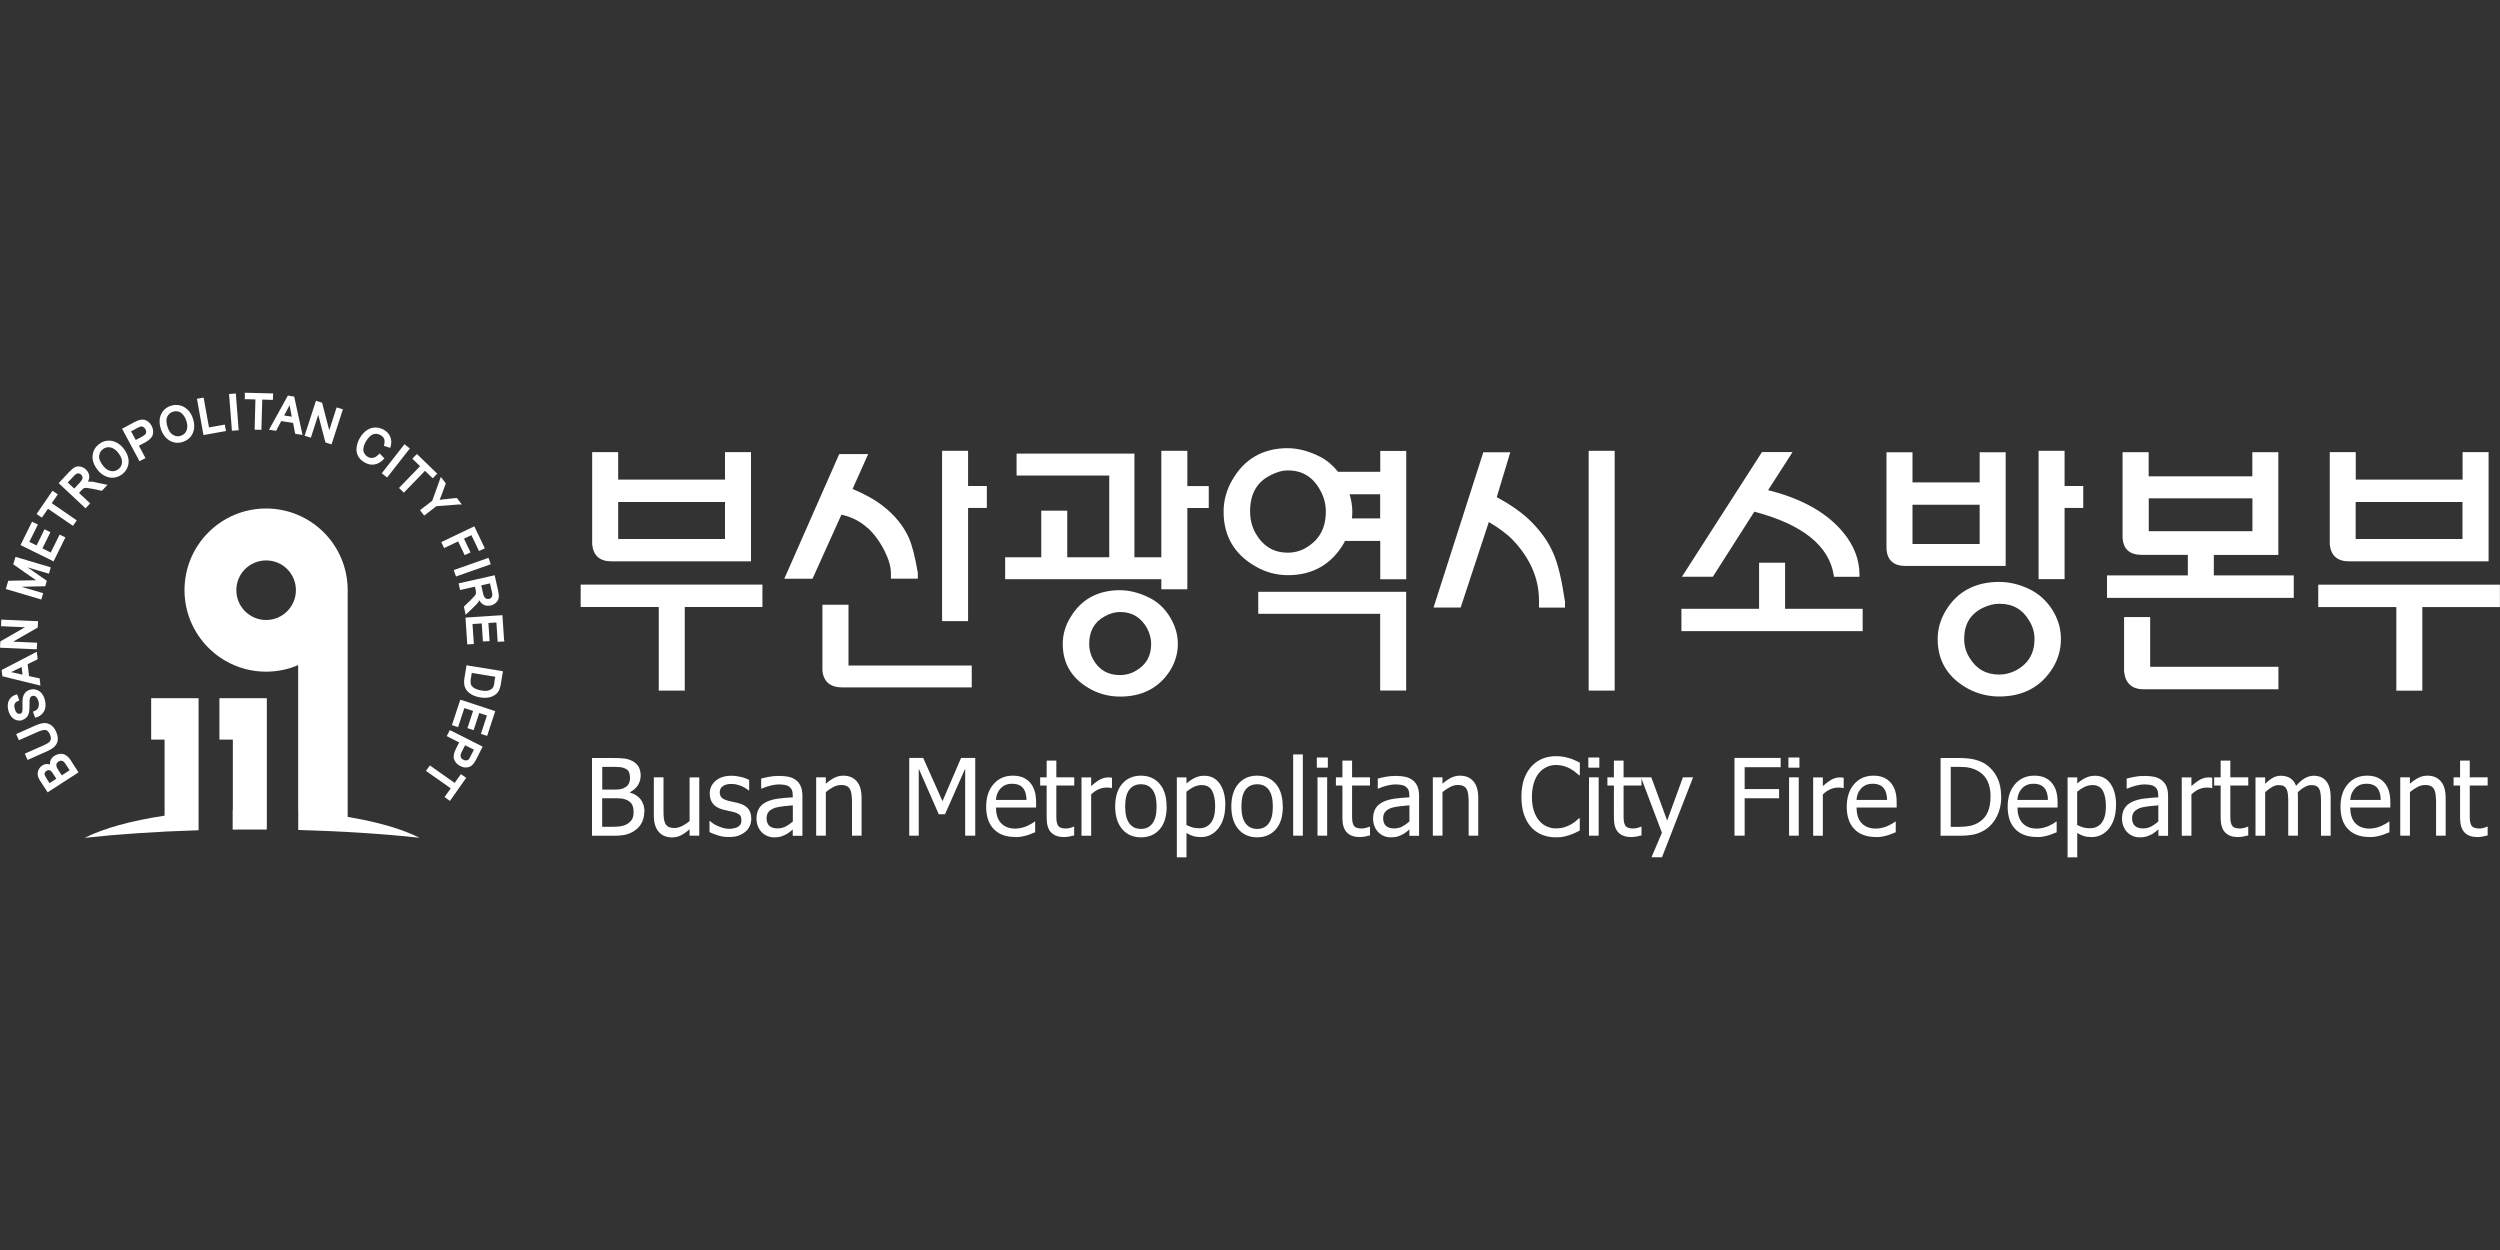
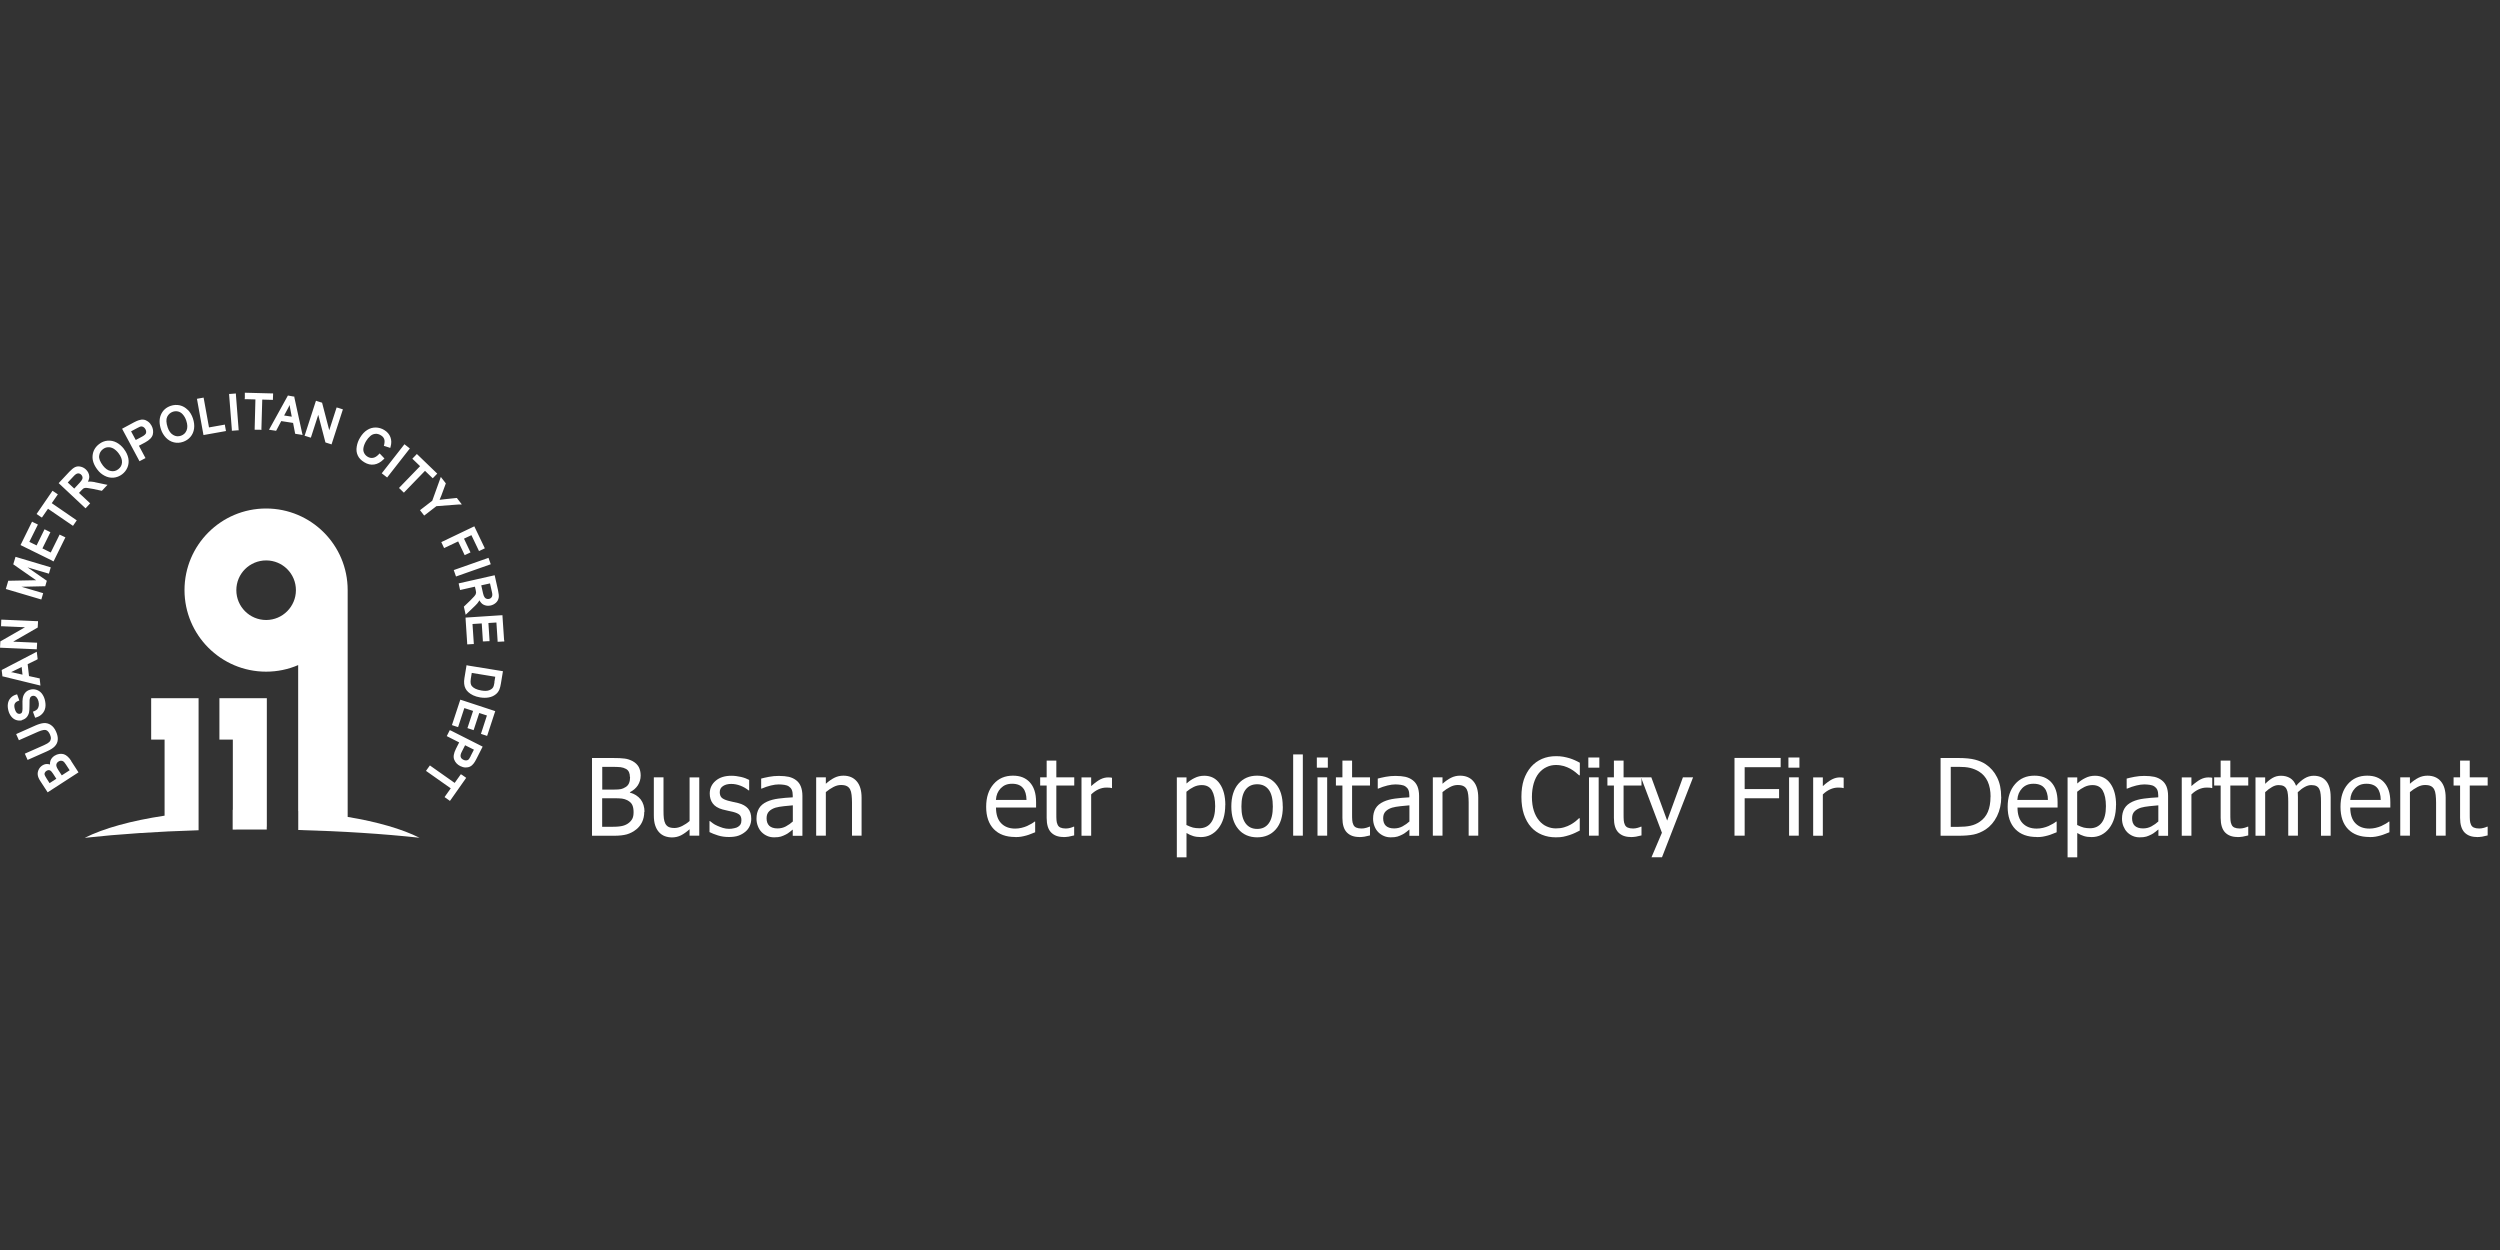
<svg xmlns="http://www.w3.org/2000/svg" id="Layer_1" data-name="Layer 1" viewBox="0 0 300 150">
  <rect x="0" y="0" width="300" height="150" fill="#333333" stroke="none" />
  <defs>
    <style>
      .cls-1 {
        fill: #fff;
      }
    </style>
  </defs>
  <g>
    <path class="cls-1" d="M77.31,97.42c0,.46-.09.87-.26,1.23-.17.36-.41.65-.7.88-.35.28-.72.47-1.12.59-.4.11-.91.17-1.54.17h-2.65v-9.33h2.45c.66,0,1.15.02,1.48.07.33.04.64.15.95.31.33.18.57.42.73.7.15.29.23.63.23,1.02,0,.44-.12.83-.34,1.18-.23.35-.55.62-.95.82v.05c.55.15.98.43,1.29.82.3.4.46.9.46,1.49ZM75.59,93.24c0-.22-.04-.42-.11-.58-.08-.17-.19-.3-.36-.39-.2-.11-.42-.18-.66-.21-.24-.02-.58-.04-1.01-.04h-1.18v2.73h1.4c.39,0,.67-.02.85-.06.18-.04.37-.12.57-.25.19-.12.32-.28.4-.48.08-.2.12-.44.12-.73ZM76.03,97.47c0-.35-.05-.64-.15-.86-.1-.23-.3-.42-.6-.58-.2-.1-.41-.17-.64-.2-.23-.03-.56-.04-.98-.04h-1.4v3.43h1c.54,0,.96-.02,1.28-.08.31-.05.58-.16.82-.32.23-.16.4-.35.51-.55.11-.21.16-.47.16-.8Z" />
    <path class="cls-1" d="M83.91,100.28h-1.16v-.77c-.36.32-.7.56-1.03.73-.32.16-.68.25-1.08.25-.3,0-.59-.05-.86-.15-.27-.1-.5-.26-.7-.48-.2-.22-.35-.49-.46-.82-.11-.33-.16-.73-.16-1.21v-4.55h1.16v3.99c0,.37.01.68.04.93.03.24.09.46.18.64.1.18.23.31.39.39.16.08.4.13.71.13.29,0,.59-.08.92-.24.32-.16.62-.36.89-.6v-5.23h1.16v7Z" />
    <path class="cls-1" d="M87.46,100.44c-.47,0-.9-.06-1.31-.19-.41-.13-.74-.26-1.01-.4v-1.32h.06c.1.08.22.17.35.27.13.1.31.2.54.3.2.09.42.17.66.25.24.07.49.11.74.11.19,0,.39-.02.6-.07.21-.04.37-.1.47-.17.15-.1.25-.2.31-.31.06-.11.1-.27.1-.49,0-.28-.07-.5-.22-.64-.15-.14-.42-.26-.8-.36-.15-.04-.35-.08-.59-.13-.24-.05-.46-.1-.67-.16-.53-.15-.92-.39-1.16-.72-.24-.32-.36-.72-.36-1.18,0-.63.24-1.14.71-1.54.47-.4,1.1-.6,1.88-.6.39,0,.77.05,1.16.14.39.09.72.22.98.36v1.26h-.06c-.3-.24-.63-.43-.99-.57-.37-.14-.73-.21-1.11-.21s-.71.08-.97.25c-.26.16-.4.41-.4.74,0,.29.08.51.23.66.16.15.41.26.75.36.17.05.37.09.58.14.21.04.44.1.67.15.51.13.9.35,1.16.65.26.3.39.71.39,1.23,0,.3-.06.59-.18.86-.12.27-.29.5-.52.69-.25.21-.53.37-.84.48-.31.11-.71.16-1.18.16Z" />
    <path class="cls-1" d="M95.14,99.54c-.1.07-.22.17-.38.3-.16.13-.31.23-.46.3-.21.11-.41.19-.6.25-.19.06-.46.09-.81.09-.29,0-.56-.05-.81-.16-.26-.11-.48-.26-.68-.46-.19-.19-.34-.43-.45-.71-.11-.28-.17-.58-.17-.9,0-.49.1-.9.3-1.24.2-.34.52-.61.96-.81.39-.18.85-.3,1.38-.37.53-.07,1.1-.12,1.71-.15v-.23c0-.28-.04-.5-.12-.68-.08-.17-.2-.3-.35-.4-.15-.1-.33-.16-.55-.19-.22-.03-.44-.05-.66-.05-.27,0-.59.04-.95.13-.36.09-.73.21-1.09.37h-.07v-1.2c.22-.06.52-.13.93-.21.4-.08.8-.11,1.19-.11.48,0,.88.04,1.2.11.33.08.62.21.88.41.25.19.44.44.56.75.12.31.19.68.19,1.12v4.8h-1.16v-.74ZM95.14,98.57v-1.93c-.28.03-.63.06-1.05.1-.42.04-.77.11-1.03.18-.31.1-.57.24-.77.44-.2.2-.3.47-.3.83,0,.4.11.7.33.91.22.2.55.31.98.31.37,0,.7-.08,1-.24.3-.16.58-.36.84-.59Z" />
    <path class="cls-1" d="M103.4,100.28h-1.16v-3.99c0-.32-.02-.62-.05-.9-.03-.28-.09-.5-.18-.67-.1-.18-.23-.31-.4-.39-.17-.09-.4-.13-.7-.13s-.59.08-.9.24c-.31.16-.61.36-.91.61v5.23h-1.16v-7h1.16v.77c.35-.31.69-.55,1.03-.72.34-.17.7-.25,1.08-.25.68,0,1.22.23,1.6.68.39.45.58,1.11.58,1.97v4.55Z" />
-     <path class="cls-1" d="M117.04,100.28h-1.22v-8.04l-2.42,5.47h-.75l-2.4-5.47v8.04h-1.14v-9.33h1.67l2.32,5.19,2.23-5.19h1.7v9.33Z" />
    <path class="cls-1" d="M121.83,100.44c-1.1,0-1.96-.31-2.57-.94-.61-.63-.92-1.52-.92-2.68s.3-2.05.89-2.73c.59-.68,1.36-1.01,2.32-1.01.43,0,.81.06,1.14.19.33.13.62.32.87.59.25.27.44.59.57.98.13.39.2.86.2,1.42v.64h-4.81c0,.82.2,1.45.61,1.88.41.43.97.65,1.69.65.26,0,.51-.03.76-.09.25-.06.47-.13.67-.22.21-.1.39-.19.54-.28.15-.09.27-.17.36-.25h.07v1.28c-.14.05-.31.12-.51.2-.2.08-.38.15-.55.19-.23.06-.43.11-.62.14-.18.03-.42.05-.7.05ZM123.18,95.99c0-.32-.05-.59-.11-.82-.07-.23-.16-.43-.29-.58-.14-.18-.31-.31-.53-.4-.21-.09-.48-.14-.79-.14s-.57.05-.79.14c-.22.09-.41.23-.59.41-.17.18-.31.39-.4.61-.09.22-.15.48-.17.78h3.67Z" />
    <path class="cls-1" d="M127.62,100.44c-.64,0-1.13-.18-1.49-.55-.36-.37-.53-.95-.53-1.74v-3.89h-.78v-.98h.78v-2.01h1.16v2.01h2.15v.98h-2.15v3.35c0,.36,0,.63.02.83.01.19.06.37.14.54.07.15.18.26.34.33.16.07.37.11.64.11.19,0,.37-.03.55-.08.18-.05.31-.1.38-.14h.07v1.05c-.22.06-.44.11-.67.15-.23.03-.43.05-.62.05Z" />
    <path class="cls-1" d="M133.45,94.57h-.06c-.09-.03-.18-.04-.28-.05-.1,0-.21-.01-.35-.01-.31,0-.63.07-.94.21-.31.14-.6.34-.88.61v4.96h-1.16v-7h1.16v1.04c.43-.38.8-.65,1.11-.81.32-.16.62-.23.92-.23.12,0,.21,0,.27.01.06,0,.13.02.2.03v1.25Z" />
-     <path class="cls-1" d="M140,96.79c0,1.18-.28,2.09-.84,2.73-.56.64-1.31.96-2.24.96s-1.72-.33-2.27-1c-.55-.66-.83-1.56-.83-2.7s.28-2.08.85-2.73c.57-.65,1.32-.97,2.24-.97s1.68.32,2.24.97c.56.65.84,1.56.84,2.73ZM138.79,96.79c0-.91-.16-1.58-.49-2.02-.33-.44-.79-.66-1.39-.66s-1.07.22-1.4.66c-.33.44-.49,1.11-.49,2.02s.16,1.54.49,2c.33.45.79.68,1.4.68s1.06-.22,1.39-.67c.33-.45.49-1.11.49-2.01Z" />
    <path class="cls-1" d="M147.03,96.61c0,1.17-.28,2.1-.83,2.8-.55.69-1.25,1.04-2.1,1.04-.34,0-.65-.04-.91-.12-.26-.08-.54-.2-.81-.37v2.92h-1.16v-9.59h1.16v.73c.29-.26.61-.49.97-.66.35-.18.74-.27,1.16-.27.8,0,1.42.32,1.86.96.45.64.67,1.49.67,2.57ZM145.82,96.74c0-.8-.13-1.42-.38-1.87-.25-.44-.66-.66-1.23-.66-.33,0-.65.07-.96.22-.31.15-.6.34-.88.58v3.99c.31.15.57.25.79.31.22.05.47.08.75.08.6,0,1.08-.22,1.41-.67.34-.45.5-1.11.5-1.97Z" />
    <path class="cls-1" d="M153.94,96.79c0,1.18-.28,2.09-.84,2.73-.56.64-1.31.96-2.24.96s-1.72-.33-2.27-1c-.55-.66-.83-1.56-.83-2.7s.28-2.08.85-2.73c.57-.65,1.32-.97,2.24-.97s1.68.32,2.24.97c.56.65.84,1.56.84,2.73ZM152.74,96.79c0-.91-.16-1.58-.49-2.02-.33-.44-.79-.66-1.39-.66s-1.07.22-1.4.66c-.33.44-.49,1.11-.49,2.02s.16,1.54.49,2c.33.45.79.68,1.4.68s1.06-.22,1.39-.67c.33-.45.49-1.11.49-2.01Z" />
    <path class="cls-1" d="M156.34,100.28h-1.16v-9.75h1.16v9.75Z" />
    <path class="cls-1" d="M159.34,92.12h-1.32v-1.22h1.32v1.22ZM159.26,100.28h-1.16v-7h1.16v7Z" />
    <path class="cls-1" d="M163.11,100.44c-.64,0-1.13-.18-1.49-.55-.36-.37-.53-.95-.53-1.74v-3.89h-.78v-.98h.78v-2.01h1.16v2.01h2.15v.98h-2.15v3.35c0,.36,0,.63.02.83.01.19.06.37.14.54.07.15.18.26.34.33.16.07.37.11.64.11.19,0,.37-.03.55-.08.18-.05.31-.1.39-.14h.07v1.05c-.22.06-.44.11-.67.15-.23.03-.43.05-.62.05Z" />
    <path class="cls-1" d="M169.13,99.54c-.1.07-.22.17-.38.3-.16.13-.31.23-.46.3-.21.11-.41.19-.6.25-.19.06-.46.09-.81.09-.28,0-.56-.05-.81-.16-.26-.11-.48-.26-.68-.46-.19-.19-.34-.43-.45-.71-.11-.28-.17-.58-.17-.9,0-.49.1-.9.3-1.24.2-.34.52-.61.96-.81.39-.18.85-.3,1.38-.37.53-.07,1.1-.12,1.71-.15v-.23c0-.28-.04-.5-.12-.68-.08-.17-.2-.3-.35-.4-.15-.1-.33-.16-.55-.19-.21-.03-.44-.05-.66-.05-.27,0-.59.04-.95.13-.37.09-.73.21-1.09.37h-.07v-1.2c.22-.06.52-.13.93-.21.4-.08.8-.11,1.19-.11.48,0,.88.04,1.2.11.33.08.62.21.88.41.25.19.44.44.57.75.12.31.19.68.19,1.12v4.8h-1.16v-.74ZM169.13,98.57v-1.93c-.28.03-.63.06-1.05.1-.42.04-.77.11-1.03.18-.31.1-.57.24-.77.44-.2.2-.3.47-.3.83,0,.4.11.7.33.91.22.2.55.31.98.31.37,0,.7-.08,1-.24.3-.16.58-.36.84-.59Z" />
    <path class="cls-1" d="M177.4,100.28h-1.16v-3.99c0-.32-.02-.62-.05-.9-.03-.28-.09-.5-.18-.67-.1-.18-.23-.31-.4-.39-.17-.09-.4-.13-.7-.13s-.59.08-.9.24c-.31.16-.61.36-.91.61v5.23h-1.16v-7h1.16v.77c.35-.31.69-.55,1.03-.72.34-.17.7-.25,1.08-.25.68,0,1.22.23,1.6.68.39.45.58,1.11.58,1.97v4.55Z" />
    <path class="cls-1" d="M186.71,100.48c-.61,0-1.16-.1-1.67-.31-.51-.21-.95-.51-1.31-.92-.37-.41-.65-.92-.86-1.53-.2-.61-.3-1.31-.3-2.1s.1-1.47.29-2.06c.2-.58.48-1.09.86-1.53.37-.42.81-.74,1.31-.96.51-.22,1.07-.33,1.7-.33.31,0,.6.02.87.07.27.05.52.11.75.18.2.06.4.14.61.23.21.09.41.2.62.31v1.5h-.1c-.11-.1-.25-.22-.42-.36-.17-.14-.38-.28-.62-.42-.24-.13-.49-.23-.77-.32-.28-.08-.6-.13-.96-.13-.39,0-.77.08-1.12.25-.35.16-.66.41-.93.73-.26.32-.46.72-.61,1.21-.14.48-.22,1.03-.22,1.64,0,.64.08,1.2.23,1.66.15.47.36.86.63,1.18.26.31.56.55.91.7.35.16.72.24,1.1.24.36,0,.69-.04.99-.13.3-.09.57-.2.81-.34.23-.13.42-.27.59-.4.17-.14.3-.26.39-.35h.09v1.48c-.2.1-.39.19-.57.28-.18.09-.4.17-.66.26-.27.09-.52.15-.75.2-.23.05-.53.07-.9.07Z" />
    <path class="cls-1" d="M191.92,92.12h-1.32v-1.22h1.32v1.22ZM191.84,100.28h-1.16v-7h1.16v7Z" />
    <path class="cls-1" d="M195.69,100.44c-.64,0-1.13-.18-1.49-.55-.36-.37-.53-.95-.53-1.74v-3.89h-.78v-.98h.78v-2.01h1.16v2.01h2.15v.98h-2.15v3.35c0,.36,0,.63.02.83.01.19.06.37.14.54.07.15.18.26.34.33.16.07.37.11.64.11.19,0,.37-.03.55-.08.18-.05.31-.1.39-.14h.07v1.05c-.22.06-.44.11-.67.15-.23.03-.43.05-.62.05Z" />
    <path class="cls-1" d="M203.17,93.28l-3.73,9.59h-1.26l1.25-2.94-2.51-6.65h1.24l1.9,5.19,1.89-5.19h1.23Z" />
    <path class="cls-1" d="M213.67,92.06h-4.31v2.63h4.13v1.1h-4.13v4.49h-1.22v-9.33h5.54v1.1Z" />
    <path class="cls-1" d="M215.93,92.12h-1.32v-1.22h1.32v1.22ZM215.85,100.28h-1.16v-7h1.16v7Z" />
    <path class="cls-1" d="M221.25,94.57h-.06c-.09-.03-.18-.04-.28-.05-.1,0-.21-.01-.35-.01-.31,0-.63.07-.94.21-.31.14-.6.34-.88.61v4.96h-1.16v-7h1.16v1.04c.43-.38.8-.65,1.11-.81.32-.16.62-.23.92-.23.12,0,.21,0,.27.01.06,0,.13.02.2.03v1.25Z" />
-     <path class="cls-1" d="M225.1,100.44c-1.1,0-1.96-.31-2.57-.94-.61-.63-.92-1.52-.92-2.68s.3-2.05.89-2.73c.59-.68,1.36-1.01,2.32-1.01.43,0,.81.06,1.14.19.33.13.62.32.87.59.25.27.44.59.57.98.13.39.2.86.2,1.42v.64h-4.81c0,.82.2,1.45.61,1.88.41.43.97.65,1.69.65.26,0,.51-.03.76-.09.25-.06.47-.13.67-.22.21-.1.39-.19.54-.28.15-.09.27-.17.36-.25h.07v1.28c-.14.05-.31.12-.51.2-.2.08-.39.15-.55.19-.23.06-.43.11-.62.14-.18.03-.42.05-.7.05ZM226.45,95.99c0-.32-.05-.59-.11-.82-.07-.23-.16-.43-.29-.58-.14-.18-.31-.31-.53-.4-.21-.09-.48-.14-.79-.14s-.58.05-.79.14c-.22.09-.42.23-.59.41-.17.18-.31.39-.4.61-.09.22-.15.48-.17.78h3.67Z" />
    <path class="cls-1" d="M240.15,95.63c0,.85-.17,1.62-.51,2.31-.34.69-.8,1.22-1.37,1.6-.47.3-.94.5-1.42.6-.48.1-1.1.15-1.85.15h-2.13v-9.33h2.1c.87,0,1.55.07,2.04.2.49.13.92.31,1.26.54.6.4,1.06.93,1.38,1.58.33.66.49,1.44.49,2.35ZM238.87,95.61c0-.72-.12-1.33-.35-1.84-.24-.51-.58-.9-1.05-1.19-.33-.2-.68-.34-1.05-.43-.37-.09-.83-.13-1.39-.13h-.94v7.2h.94c.55,0,1.02-.04,1.43-.13.41-.09.78-.25,1.12-.49.43-.29.75-.68.96-1.17.21-.49.32-1.09.32-1.82Z" />
    <path class="cls-1" d="M244.41,100.44c-1.1,0-1.96-.31-2.57-.94-.61-.63-.92-1.52-.92-2.68s.3-2.05.89-2.73c.59-.68,1.36-1.01,2.32-1.01.43,0,.81.06,1.14.19.33.13.62.32.87.59.25.27.44.59.57.98.13.39.2.86.2,1.42v.64h-4.81c0,.82.2,1.45.61,1.88.41.43.97.65,1.69.65.26,0,.51-.03.76-.09.25-.06.47-.13.67-.22.21-.1.39-.19.54-.28.15-.09.27-.17.36-.25h.07v1.28c-.14.05-.31.12-.51.2-.2.08-.38.15-.55.19-.23.06-.43.11-.62.14-.18.03-.42.05-.7.05ZM245.75,95.99c0-.32-.04-.59-.11-.82-.07-.23-.16-.43-.29-.58-.14-.18-.31-.31-.53-.4-.21-.09-.48-.14-.79-.14s-.58.05-.79.14c-.22.09-.42.23-.59.41-.17.18-.31.39-.4.61-.09.22-.15.48-.17.78h3.67Z" />
    <path class="cls-1" d="M253.92,96.61c0,1.17-.28,2.1-.83,2.8-.55.69-1.25,1.04-2.1,1.04-.34,0-.65-.04-.91-.12-.26-.08-.54-.2-.81-.37v2.92h-1.16v-9.59h1.16v.73c.29-.26.61-.49.97-.66.35-.18.74-.27,1.16-.27.79,0,1.42.32,1.86.96.45.64.67,1.49.67,2.57ZM252.71,96.74c0-.8-.13-1.42-.38-1.87-.25-.44-.66-.66-1.23-.66-.33,0-.65.07-.96.22-.31.15-.6.34-.88.58v3.99c.31.15.57.25.79.31.22.05.47.08.75.08.6,0,1.07-.22,1.41-.67.34-.45.5-1.11.5-1.97Z" />
    <path class="cls-1" d="M259,99.54c-.1.07-.22.17-.38.3-.16.13-.31.23-.46.3-.21.11-.41.19-.6.25-.19.06-.46.09-.81.09-.28,0-.56-.05-.81-.16-.26-.11-.48-.26-.68-.46-.19-.19-.33-.43-.45-.71-.11-.28-.17-.58-.17-.9,0-.49.1-.9.3-1.24.2-.34.52-.61.96-.81.39-.18.85-.3,1.38-.37.53-.07,1.1-.12,1.71-.15v-.23c0-.28-.04-.5-.12-.68-.08-.17-.2-.3-.35-.4-.15-.1-.33-.16-.55-.19-.22-.03-.44-.05-.66-.05-.27,0-.59.04-.95.13-.36.09-.73.21-1.09.37h-.07v-1.2c.22-.06.52-.13.93-.21.4-.08.8-.11,1.19-.11.48,0,.88.04,1.21.11.33.08.62.21.88.41.25.19.44.44.57.75.12.31.19.68.19,1.12v4.8h-1.16v-.74ZM259,98.57v-1.93c-.28.03-.63.06-1.05.1-.42.04-.77.11-1.03.18-.31.1-.57.24-.77.44-.2.2-.3.47-.3.83,0,.4.11.7.33.91.22.2.55.31.98.31.37,0,.7-.08,1-.24.3-.16.58-.36.84-.59Z" />
    <path class="cls-1" d="M265.48,94.57h-.06c-.09-.03-.18-.04-.28-.05-.1,0-.21-.01-.35-.01-.31,0-.63.07-.94.21-.31.14-.6.34-.88.61v4.96h-1.16v-7h1.16v1.04c.43-.38.8-.65,1.11-.81.32-.16.62-.23.92-.23.12,0,.21,0,.27.01.06,0,.13.02.2.03v1.25Z" />
    <path class="cls-1" d="M268.5,100.44c-.64,0-1.13-.18-1.49-.55-.35-.37-.53-.95-.53-1.74v-3.89h-.78v-.98h.78v-2.01h1.16v2.01h2.15v.98h-2.15v3.35c0,.36,0,.63.02.83.01.19.06.37.14.54.07.15.18.26.34.33.16.07.37.11.64.11.19,0,.37-.03.55-.08.18-.05.31-.1.39-.14h.07v1.05c-.22.06-.44.11-.67.15-.23.03-.43.05-.62.05Z" />
    <path class="cls-1" d="M278.52,100.28v-4.05c0-.32-.01-.62-.04-.89-.02-.27-.08-.49-.16-.64-.08-.17-.2-.29-.35-.37-.15-.08-.36-.12-.62-.12-.24,0-.5.07-.77.22-.28.15-.56.36-.85.64,0,.07,0,.16.01.25,0,.1.01.21.01.35v4.61h-1.16v-4.05c0-.32-.01-.62-.04-.89-.02-.27-.08-.49-.16-.64-.08-.17-.2-.29-.35-.37-.15-.08-.36-.12-.62-.12s-.52.08-.79.24c-.28.16-.55.36-.81.61v5.23h-1.16v-7h1.16v.77c.31-.31.61-.55.91-.72.3-.17.63-.25.99-.25.41,0,.77.09,1.09.28.32.19.56.5.72.93.35-.4.69-.7,1.03-.9.33-.2.7-.31,1.09-.31.3,0,.57.05.81.14.24.09.46.25.64.45.19.21.33.48.43.8.1.32.15.72.15,1.2v4.61h-1.16Z" />
    <path class="cls-1" d="M284.34,100.44c-1.1,0-1.96-.31-2.57-.94-.61-.63-.91-1.52-.91-2.68s.29-2.05.88-2.73c.59-.68,1.36-1.01,2.32-1.01.43,0,.81.06,1.14.19.33.13.62.32.87.59.25.27.44.59.57.98.13.39.2.86.2,1.42v.64h-4.81c0,.82.2,1.45.61,1.88.41.43.97.65,1.69.65.26,0,.51-.03.76-.09.25-.06.47-.13.67-.22.21-.1.39-.19.54-.28.15-.09.27-.17.36-.25h.07v1.28c-.14.05-.31.12-.51.2-.2.08-.39.15-.55.19-.23.06-.43.11-.62.14-.18.03-.42.05-.7.05ZM285.69,95.99c0-.32-.05-.59-.11-.82-.07-.23-.16-.43-.28-.58-.14-.18-.31-.31-.53-.4-.21-.09-.48-.14-.79-.14s-.57.05-.79.14c-.22.09-.42.23-.59.41-.17.18-.31.39-.4.61-.09.22-.15.48-.17.78h3.67Z" />
    <path class="cls-1" d="M293.49,100.28h-1.16v-3.99c0-.32-.02-.62-.05-.9-.03-.28-.09-.5-.18-.67-.1-.18-.23-.31-.4-.39-.17-.09-.4-.13-.7-.13s-.59.08-.9.24c-.31.16-.61.36-.91.61v5.23h-1.16v-7h1.16v.77c.35-.31.69-.55,1.03-.72.34-.17.7-.25,1.08-.25.68,0,1.22.23,1.6.68.39.45.58,1.11.58,1.97v4.55Z" />
    <path class="cls-1" d="M297.23,100.44c-.64,0-1.13-.18-1.49-.55-.35-.37-.53-.95-.53-1.74v-3.89h-.78v-.98h.78v-2.01h1.16v2.01h2.15v.98h-2.15v3.35c0,.36,0,.63.02.83.01.19.06.37.14.54.07.15.18.26.34.33.16.07.37.11.64.11.19,0,.37-.03.55-.08.18-.05.31-.1.39-.14h.07v1.05c-.22.06-.44.11-.67.15-.23.03-.43.05-.62.05Z" />
  </g>
  <g>
    <g>
      <path class="cls-1" d="M18.14,88.75h1.61v9.13c-3.99.6-7.33,1.52-9.58,2.66,4.11-.45,8.72-.76,13.66-.91v-.43h0v-15.42h-5.69v4.97Z" />
      <path class="cls-1" d="M26.33,88.75h1.61v8.43h-.02v2.37c.77-.01,1.55-.01,2.34-.01.59,0,1.17,0,1.75,0v-.34h.01v-15.42h-5.69v4.97Z" />
      <path class="cls-1" d="M35.79,97.34v2.26c5.27.14,10.2.46,14.55.93-2.07-1.04-5.05-1.91-8.62-2.5v-26.87c0-.12,0-.23,0-.35,0-5.41-4.38-9.79-9.79-9.79s-9.79,4.39-9.79,9.79,4.38,9.79,9.79,9.79c1.37,0,2.67-.28,3.85-.79v17.51h0ZM31.94,74.4c-1.98,0-3.58-1.6-3.58-3.58s1.6-3.57,3.58-3.57,3.57,1.6,3.57,3.57-1.6,3.58-3.57,3.58Z" />
    </g>
    <path class="cls-1" d="M8.55,91.31c-.14-.22-.28-.39-.43-.52-.14-.13-.3-.23-.45-.28-.16-.05-.34-.07-.55-.04-.2.03-.39.1-.58.22-.23.15-.39.34-.48.57-.06.15-.07.31-.06.48-.12-.04-.25-.06-.37-.06-.2,0-.39.07-.56.18-.18.12-.33.28-.43.49-.1.21-.14.43-.11.65.03.22.13.46.31.73l.8,1.23.08.12.12-.08,3.46-2.24.12-.08-.08-.12-.81-1.25ZM5.95,93.98l-.34-.53c-.18-.28-.24-.42-.26-.49-.02-.08-.01-.16.03-.24.04-.09.11-.16.2-.22.1-.06.19-.09.27-.09.09,0,.17.04.25.1.04.03.13.13.28.35,0,0,.25.39.38.59l-.8.52ZM7.41,93.04l-.41-.63c-.13-.19-.2-.35-.23-.47-.03-.11-.02-.21.02-.3.04-.1.11-.18.22-.25.09-.06.18-.09.27-.1.09,0,.16,0,.23.03.07.03.14.08.21.16.03.03.08.09.19.26l.45.69-.94.61ZM6.57,89.56c.21-.22.34-.48.36-.78.03-.29-.04-.62-.2-.98-.16-.37-.38-.64-.64-.81-.26-.17-.54-.24-.83-.22-.28.02-.62.12-1.01.29l-2.18.97-.13.06.06.14.21.47.06.13.13-.06,2.17-.96c.55-.24.82-.24.95-.2.19.06.36.25.49.56.08.18.11.35.09.5-.02.15-.08.27-.18.37-.11.11-.33.24-.64.38l-2.17.96-.13.06.06.14.21.47.06.14.14-.06,2.18-.97c.42-.19.73-.38.93-.59ZM2.65,86.4c.21-.06.39-.16.53-.31.14-.15.24-.34.3-.57.04-.17.06-.44.06-.83,0-.38,0-.61.01-.7.02-.15.06-.26.11-.34.05-.07.13-.11.22-.14.09-.03.19-.02.28.01.09.03.18.1.26.21.09.11.15.26.2.43.05.19.06.38.03.55-.03.16-.09.29-.17.39-.09.1-.22.18-.39.25l-.14.05.05.14.17.46.05.13.13-.04c.29-.09.53-.23.72-.44.2-.21.32-.46.37-.75.05-.28.02-.6-.07-.96-.08-.29-.21-.54-.38-.75-.18-.21-.4-.35-.64-.42-.24-.07-.48-.08-.72-.01-.24.06-.44.18-.59.35-.15.17-.26.39-.31.67-.03.18-.05.49-.03.94.02.55-.04.71-.06.76-.05.09-.12.14-.22.17-.12.03-.24.01-.36-.07-.12-.09-.22-.27-.29-.53-.07-.25-.07-.46,0-.6.07-.15.21-.26.42-.34l.13-.05-.05-.14-.17-.47-.05-.13-.14.04c-.26.08-.47.21-.64.4-.17.18-.28.42-.32.68-.04.26-.02.54.06.84.07.27.19.51.35.71.17.21.37.35.6.42.23.07.46.08.69.02ZM4.91,62.03l.12.08.08-.12.65-.94,2.88,1.97.12.08.08-.12.29-.42.08-.12-.12-.08-2.88-1.98.65-.94.08-.12-.12-.08-.4-.27-.12-.08-.08.12-1.75,2.55-.08.12.12.08.4.28ZM11.36,57.85c-.27-.05-.51-.07-.73-.06-.02,0-.06.02-.08.02.11-.23.18-.46.16-.67-.03-.31-.16-.57-.4-.8-.18-.17-.4-.29-.63-.34-.25-.06-.47-.04-.68.06-.19.09-.41.27-.67.54l-1.19,1.27-.1.11.11.1,3.01,2.82.11.1.1-.11.35-.38.1-.11-.11-.1-1.23-1.15.31-.33c.11-.11.16-.16.19-.18.05-.04.12-.06.19-.08.08-.02.19-.02.33,0,.16.02.39.06.66.11l.98.21.08.02.06-.06.44-.47.18-.19-.26-.05-1.28-.27ZM9.87,57.5c-.05.11-.14.25-.3.42l-.66.71-.78-.73.75-.8c.17-.18.33-.28.47-.29.14-.01.27.03.38.14.08.07.13.16.16.26.03.1.02.19-.02.3ZM4.85,82.27l-.02-.21-.06-.54v-.11s-.11-.02-.11-.02l-1.18-.26-.16-1.43,1.1-.54.09-.05v-.1s-.1-.8-.1-.8l-.19.1-3.92,2.04-.09.05v.1s.07.56.07.56v.1s.11.02.11.02l4.26,1.04.2.05ZM1.65,80.71c-.12-.03-.22-.03-.32-.05.12-.05.24-.11.37-.18,0,0,.59-.29.9-.44l.1.92c-.36-.08-1.05-.24-1.05-.24ZM52.95,65.04l.06.13.22.47.06.13.13-.06,1.56-.74.72,1.52.06.13.13-.06.44-.21.13-.06-.06-.13-.72-1.52.89-.42.85,1.78.06.13.13-.06.44-.21.13-.06-.06-.13-1.14-2.38-.06-.13-.13.06-3.72,1.78-.13.06ZM55.04,70.02l.03.14.11.5.03.14.14-.03,1.64-.37.1.44c.03.12.04.21.04.25,0,.06-.02.13-.04.2-.02.05-.07.14-.19.28-.1.12-.25.27-.46.48l-.72.69-.06.06.02.08.14.63.06.26.19-.18.95-.91c.19-.18.35-.37.47-.57.01-.02.02-.06.03-.08.13.22.28.41.46.51.27.15.57.19.89.12.24-.05.46-.17.64-.33.18-.17.29-.37.33-.6.04-.21.01-.49-.07-.86l-.38-1.7-.03-.14-.14.03-4.02.91-.14.03ZM58.8,70.01l.24,1.07c.06.24.05.43-.03.56-.07.12-.18.2-.33.23-.11.02-.21.02-.3-.02-.1-.03-.17-.09-.24-.19-.07-.1-.13-.26-.18-.48l-.21-.94,1.04-.23ZM54.45,68.41l.05.14.17.49.05.14.14-.05,3.89-1.37.14-.05-.05-.14-.17-.49-.05-.14-.14.05-3.89,1.37-.14.05ZM4.42,77.92v-.15s.03-.5.03-.5v-.15s-.14,0-.14,0l-2.73-.12,2.88-1.66.07-.04v-.08s.03-.53.03-.53v-.15s-.14,0-.14,0l-4.12-.18h-.15s0,.14,0,.14l-.02.5v.15s.14,0,.14,0l2.73.12-2.89,1.66-.07.04v.08s-.03.53-.03.53v.15s.14,0,.14,0l4.12.18h.15ZM6.29,67.31l.13.06.07-.13,1.29-2.62.07-.13-.13-.07-.44-.21-.13-.06-.06.13-1,2.02-1-.49.89-1.81.07-.13-.13-.07-.44-.22-.13-.07-.07.13-.89,1.81-.87-.43.96-1.94.07-.13-.13-.07-.44-.21-.13-.07-.07.13-1.25,2.54-.07.13.13.07,3.7,1.82ZM4.82,71.9l.14.04.04-.14.14-.48.04-.14-.14-.04-2.47-.73,2.75-.06h.11s.03-.11.03-.11l.13-.45.03-.1-.09-.06-2.23-1.55,2.43.72.14.04.04-.14.14-.48.04-.14-.14-.04-3.95-1.18-.14-.04-.04.14-.2.66-.03.1.09.06,2.48,1.73s.09.06.18.12c-.06,0-.1,0-.17,0l-3.07.06h-.11s-.03.11-.03.11l-.22.74-.04.14.14.04,3.95,1.17ZM51.82,57.29l.11.1.1-.1.34-.35.1-.11-.11-.1-2.23-2.15-.11-.1-.1.11-.34.35-.1.11.11.1.82.79-2.43,2.51-.1.11.11.1.37.36.11.1.1-.11,2.43-2.51.82.79ZM55.15,60.55l.27-.02-.17-.22-.37-.48-.05-.07h-.08s-1.42.15-1.42.15c-.2.02-.39.05-.58.07.07-.16.14-.32.21-.51,0,0,.51-1.38.51-1.38l.03-.08-.05-.07-.39-.5-.16-.21-.09.25-.94,2.61-1.35,1.04-.12.09.09.12.32.41.09.12.12-.09,1.35-1.04,2.79-.21ZM14.88,53.88c-.26-.34-.57-.61-.9-.78-.34-.18-.7-.25-1.07-.22-.37.03-.71.17-1.02.41-.47.36-.73.83-.78,1.39-.05.55.15,1.12.59,1.69.23.31.52.55.85.72.34.18.7.26,1.07.23.37-.03.72-.17,1.03-.4.29-.22.51-.5.65-.84.14-.34.17-.71.1-1.09-.08-.38-.25-.75-.52-1.1ZM14.19,56.31c-.27.21-.57.28-.9.21-.34-.06-.65-.28-.93-.64-.35-.46-.51-.86-.46-1.19.04-.33.19-.59.45-.79.19-.14.38-.22.6-.23.22-.02.44.04.65.15.22.13.43.31.62.56.3.39.44.76.42,1.11-.02.34-.17.61-.45.82ZM49.18,53.81l-.12-.09-.41-.32-.12-.09-.09.12-2.54,3.25-.09.12.12.09.41.32.12.09.09-.12,2.54-3.25.09-.12ZM54.11,87.68l-.13-.07-.07.13-.23.46-.07.13.13.07,1.36.69-.39.77c-.27.54-.34.97-.2,1.31.13.33.38.59.72.76.2.1.41.16.62.17.21,0,.4-.03.57-.12.16-.08.31-.21.44-.39.09-.12.2-.3.32-.54l.67-1.32.07-.13-.13-.07-3.68-1.86ZM56.48,90.74c-.13.25-.2.34-.23.38-.07.07-.16.12-.28.13-.12.01-.24-.01-.37-.08-.18-.09-.28-.2-.32-.35-.04-.15,0-.36.14-.62l.39-.77,1.06.53-.39.76ZM60.49,76.8l-.19-2.82v-.15s-.16,0-.16,0l-4.12.27h-.15s0,.16,0,.16l.19,2.91v.15s.16,0,.16,0l.49-.03h.15s-.01-.16-.01-.16l-.15-2.25,1.11-.07.13,2.01v.15s.16,0,.16,0l.49-.03h.15s0-.16,0-.16l-.13-2.02.96-.06.14,2.16v.15s.16,0,.16,0l.49-.03h.15s0-.16,0-.16ZM56.13,79.85l-.15-.02-.02.15-.23,1.4c-.04.24-.05.47-.03.67.02.21.07.39.15.55.07.16.19.31.34.45.15.14.34.27.59.39.24.11.52.2.84.25.38.06.73.06,1.04,0,.33-.06.61-.19.84-.38.19-.15.33-.34.43-.58.07-.16.13-.4.18-.71l.22-1.33.02-.15-.15-.02-4.07-.66ZM59.34,81.88c-.05.29-.1.49-.17.6-.09.15-.24.26-.47.35-.23.09-.54.1-.94.03-.29-.05-.53-.12-.73-.22-.18-.09-.32-.2-.42-.32-.06-.08-.1-.19-.13-.32-.02-.13-.02-.32.02-.57l.11-.68,2.82.46-.11.67ZM55.38,84.01l-.14-.05-.05.14-.91,2.77-.05.14.14.05.46.15.14.04.05-.14.7-2.14,1.05.34-.63,1.92-.05.14.14.05.46.15.14.05.05-.14.63-1.92.92.3-.67,2.06-.05.14.14.05.46.15.14.05.05-.14.88-2.69.05-.14-.14-.05-3.92-1.29ZM46.13,55.01l-.1-.1-.37-.39-.11-.11-.11.12c-.22.23-.44.37-.67.41-.23.04-.45,0-.67-.14-.18-.11-.32-.26-.41-.45-.09-.19-.12-.4-.07-.64.05-.26.16-.53.33-.81.13-.22.3-.41.49-.58.18-.16.38-.24.6-.26.22-.02.45.04.67.18.2.12.32.26.39.44.07.18.06.41,0,.68l-.04.14.13.04.5.16.14.05.04-.15c.12-.41.11-.79-.02-1.14-.13-.35-.38-.64-.74-.86-.31-.19-.66-.29-1.02-.3-.36,0-.71.09-1.03.3-.32.2-.6.5-.83.88-.22.35-.36.72-.42,1.1-.07.39-.03.75.12,1.07.14.32.41.6.8.83.38.23.77.32,1.17.26.39-.06.77-.26,1.12-.61l.1-.1ZM22.53,49.19c-.27-.28-.58-.46-.95-.55-.36-.08-.73-.06-1.09.06-.56.19-.96.55-1.18,1.07-.22.51-.21,1.12.02,1.79.12.36.32.68.58.96.27.28.58.47.95.56.36.09.73.07,1.11-.06.34-.12.64-.31.88-.59.24-.28.39-.62.44-1.01.05-.39,0-.79-.14-1.21-.14-.41-.34-.75-.61-1.03ZM22.39,51.65c-.13.32-.35.52-.68.64-.33.11-.63.08-.92-.09-.3-.17-.52-.47-.67-.91-.18-.55-.2-.97-.06-1.27.15-.3.37-.5.68-.61.22-.07.43-.08.64-.03.22.06.4.17.56.36.17.19.31.43.41.73.16.47.17.86.04,1.18ZM27.01,51.1l-.03-.15-.15.03-1.75.31-.62-3.43-.03-.15-.15.03-.51.09-.14.03.03.14.73,4.06.03.15.15-.03,2.41-.43.14-.03-.03-.15-.09-.48ZM28.31,47.37v-.15s-.16.01-.16.01l-.51.04h-.15s.01.16.01.16l.32,4.11v.15s.16-.01.16-.01l.51-.04h.15s-.01-.16-.01-.16l-.32-4.11ZM17.77,50.59c-.18-.13-.36-.21-.54-.23-.18-.03-.37,0-.58.07-.14.04-.32.12-.57.25l-1.3.7-.13.07.07.13,1.95,3.64.07.13.13-.07.46-.24.13-.07-.07-.13-.72-1.35.75-.4c.53-.29.83-.6.92-.96.08-.35.03-.7-.15-1.04-.11-.2-.24-.36-.41-.49ZM17.53,51.96c-.05.14-.21.29-.47.43l-.77.41-.56-1.04.75-.4c.25-.14.37-.17.41-.18.1-.02.2,0,.3.05.11.06.19.15.26.27.09.17.11.33.07.47ZM35.33,47.68l-.02-.1h-.1s-.56-.1-.56-.1l-.1-.02-.05.09-2.12,3.84-.1.18.21.03.54.08.1.02.05-.09.57-1.08,1.42.22.23,1.2.02.1.1.02.58.09.21.04-.05-.21-.94-4.32ZM34.1,49.85c.17-.32.51-.95.51-.95.05-.1.09-.2.14-.3.02.13.05.26.07.41,0,0,.12.65.19.99l-.91-.14ZM32.75,48v-.15s.02-.49.02-.49v-.15s-.14,0-.14,0l-3.1-.08h-.15s0,.14,0,.14v.48s-.02.15-.02.15h.15s1.14.03,1.14.03l-.09,3.49v.15s.14,0,.14,0h.52s.15.02.15.02v-.15s.1-3.49.1-3.49l1.14.03h.15ZM40.54,48.94l-.14-.05-.05.14-.84,2.6-.84-3.23-.02-.08-.08-.02-.51-.16-.14-.05-.05.14-1.27,3.92-.05.14.14.04.47.15.14.04.05-.14.84-2.6.84,3.23.02.08.08.03.51.16.14.05.05-.14,1.27-3.92.05-.14-.14-.05-.47-.15ZM55.43,92.99l-.12-.09-.09.12-.66.93-2.85-2.01-.12-.09-.09.12-.3.42-.08.12.12.08,2.85,2.01-.66.93-.08.12.12.09.4.28.12.09.09-.12,1.78-2.53.08-.12-.12-.09-.4-.28Z" />
  </g>
-   <path class="cls-1" d="M137.86,71.7c-1.13-.56-2.29-.86-3.44-.88-2.66,0-4.67,1.09-5.96,3.25-.62,1-.93,2.08-.93,3.2,0,2.44,1.17,4.29,3.47,5.5,1.04.54,2.19.82,3.42.82,2.65,0,4.67-1.05,5.99-3.12.62-1,.93-2.08.93-3.2s-.31-2.19-.93-3.2c-.64-1.07-1.5-1.87-2.55-2.37ZM136.28,80.51c-.56.33-1.19.5-1.87.5-1.45,0-2.5-.6-3.21-1.84-.33-.57-.5-1.21-.5-1.89,0-1.53.6-2.61,1.83-3.3.62-.36,1.25-.54,1.87-.54,1.45,0,2.51.64,3.24,1.93.33.63.5,1.27.5,1.91,0,1.46-.61,2.52-1.87,3.23ZM69.68,72.84h9.37v10.03h3.12v-10.03h9.32v-2.69h-21.81v2.69ZM104.16,63.38c.77.73,1.44,1.64,1.98,2.72.51,1.01.77,1.91.77,2.69v.65h3.23v-.68c-.33-1.96-.7-3.39-1.1-4.27-.65-1.42-1.68-2.68-3.07-3.76-.92-.73-2.15-1.42-3.66-2.06l1.73-3.87.14-.31h-3.47l-.06.13-6.4,14.52-.14.31h3.39l.06-.13,3.41-7.56c1.23.27,2.3.81,3.17,1.63ZM142.48,54.1h-3.12v12.77h-3.23v-12.44h-14.14v2.63h11.12v9.81h-5.04v-5.59h-3.12v5.59h-4.33v2.63h18.74v1.21h3.12v-9.75h2.57v-2.63h-2.57v-4.22ZM73.33,67.36h16.79v-13.1h-3.12v3.29h-12.82v-3.29h-3.12v11.05c.12,1.34.91,2.05,2.28,2.05ZM74.18,60.24h12.82v4.44h-12.82v-4.44ZM205.6,69.12l4.92-7.72c5.77,1.52,8.98,4.09,9.53,7.63l.03.19h3.06v-.22c0-1.82-.65-3.53-1.94-5.09-1.88-2.29-4.75-3.95-8.53-4.96,0,0-.31-.08-.5-.13l2.72-4.23.21-.34h-3.67l-.06.1-9.32,14.52-.22.34h3.7l.07-.1ZM116.17,54.1h-3.12v20.44h3.12v-13.59h2.25v-2.63h-2.25v-4.22ZM101.81,72.57h-3.12v7.88c.12,1.34.94,2.04,2.38,2.04h15.54v-2.63h-14.79v-7.29ZM243.63,70.75c-1.22-.61-2.48-.92-3.72-.92-2.88,0-5.05,1.16-6.43,3.46-.64,1.07-.96,2.21-.96,3.4,0,2.64,1.24,4.65,3.67,5.97,1.16.61,2.41.92,3.72.92,2.86,0,5.03-1.16,6.44-3.46.64-1.05.96-2.2.96-3.43s-.32-2.33-.96-3.4c-.69-1.12-1.6-1.98-2.72-2.54ZM241.93,80.44c-.63.33-1.31.51-2.02.51-1.58,0-2.76-.67-3.58-2.04-.42-.68-.63-1.42-.63-2.23,0-1.75.72-2.97,2.2-3.72.7-.34,1.38-.51,2.02-.51,1.61,0,2.79.67,3.59,2.04.42.68.63,1.42.63,2.19,0,1.71-.72,2.94-2.2,3.76ZM240.68,54.27h-3.12v3.62h-8.06v-3.62h-3.12v11.63c.09,1.32.87,2.01,2.24,2.01h12.06v-13.64ZM237.56,65.28h-8.06v-4.71h8.06v4.71ZM247.75,54.1h-3.12v15.4h3.12v-8.55h2.24v-2.63h-2.24v-4.22ZM265.68,66.59h7.72v-12.33h-3.12v2.9h-12.44v-2.9h-3.13v.22s0,10.09,0,10.1c.09,1.31.87,2,2.24,2h5.59v2.47h-9.7v2.69h22.41v-2.69h-9.59v-2.47ZM257.85,63.74v-3.94h12.44v3.94h-12.44ZM258.01,74.05h-3.12v6.52h0c.14,1.4.94,2.14,2.31,2.14h16.21v-2.69h-15.39v-5.97ZM214.21,67.53h-3.12v5.53h-9.32v2.68h21.75v-2.68h-9.31v-5.53ZM165.62,56.62h-5.05c-.59-.75-1.3-1.36-2.12-1.79-1.31-.68-2.63-1.03-3.91-1.05-2.99,0-5.24,1.3-6.69,3.86-.68,1.18-1.02,2.44-1.02,3.76,0,2.9,1.28,5.11,3.82,6.56,1.2.7,2.51,1.06,3.89,1.06,2.98,0,5.24-1.29,6.72-3.83.05-.09.09-.19.14-.28h4.23v4.6h3.12v-15.4h-3.12v2.52ZM156.7,65.75c-.66.38-1.4.57-2.16.57-1.69,0-2.96-.76-3.87-2.32-.44-.8-.66-1.68-.66-2.62,0-2.08.78-3.49,2.39-4.32.74-.4,1.46-.61,2.14-.61,1.73,0,3,.77,3.87,2.35.46.81.69,1.68.69,2.58,0,2-.78,3.42-2.4,4.36ZM165.62,62.21h-3.39c.03-.27.05-.55.05-.82-.01-.71-.13-1.41-.33-2.08h3.67v2.91ZM150.99,73.66h14.63v9.2h3.12v-11.84h-17.75v2.63ZM183.78,62.63c-1.06-1.06-2.47-2.06-4.17-2.97l1.54-5.11.09-.28h-3.24l-.05.15-5.83,18.19-.09.29h3.25l.05-.15,3.33-10.11c1.25.74,2.24,1.48,2.93,2.21,2.05,2.18,3.09,4.6,3.09,7.21v.85h3.12v-.71c-.4-2.69-.87-4.66-1.43-5.87-.57-1.3-1.44-2.54-2.58-3.68ZM190.64,82.87h3.12v-28.77h-3.12v28.77ZM281.84,67.36h16.79v-13.1h-3.12v3.29h-12.82v-3.29h-3.12v11.05c.12,1.34.91,2.05,2.28,2.05ZM282.68,60.24h12.82v4.44h-12.82v-4.44ZM278.19,70.16v2.69h9.37v10.03h3.12v-10.03h9.31v-2.69h-21.81Z" />
</svg>